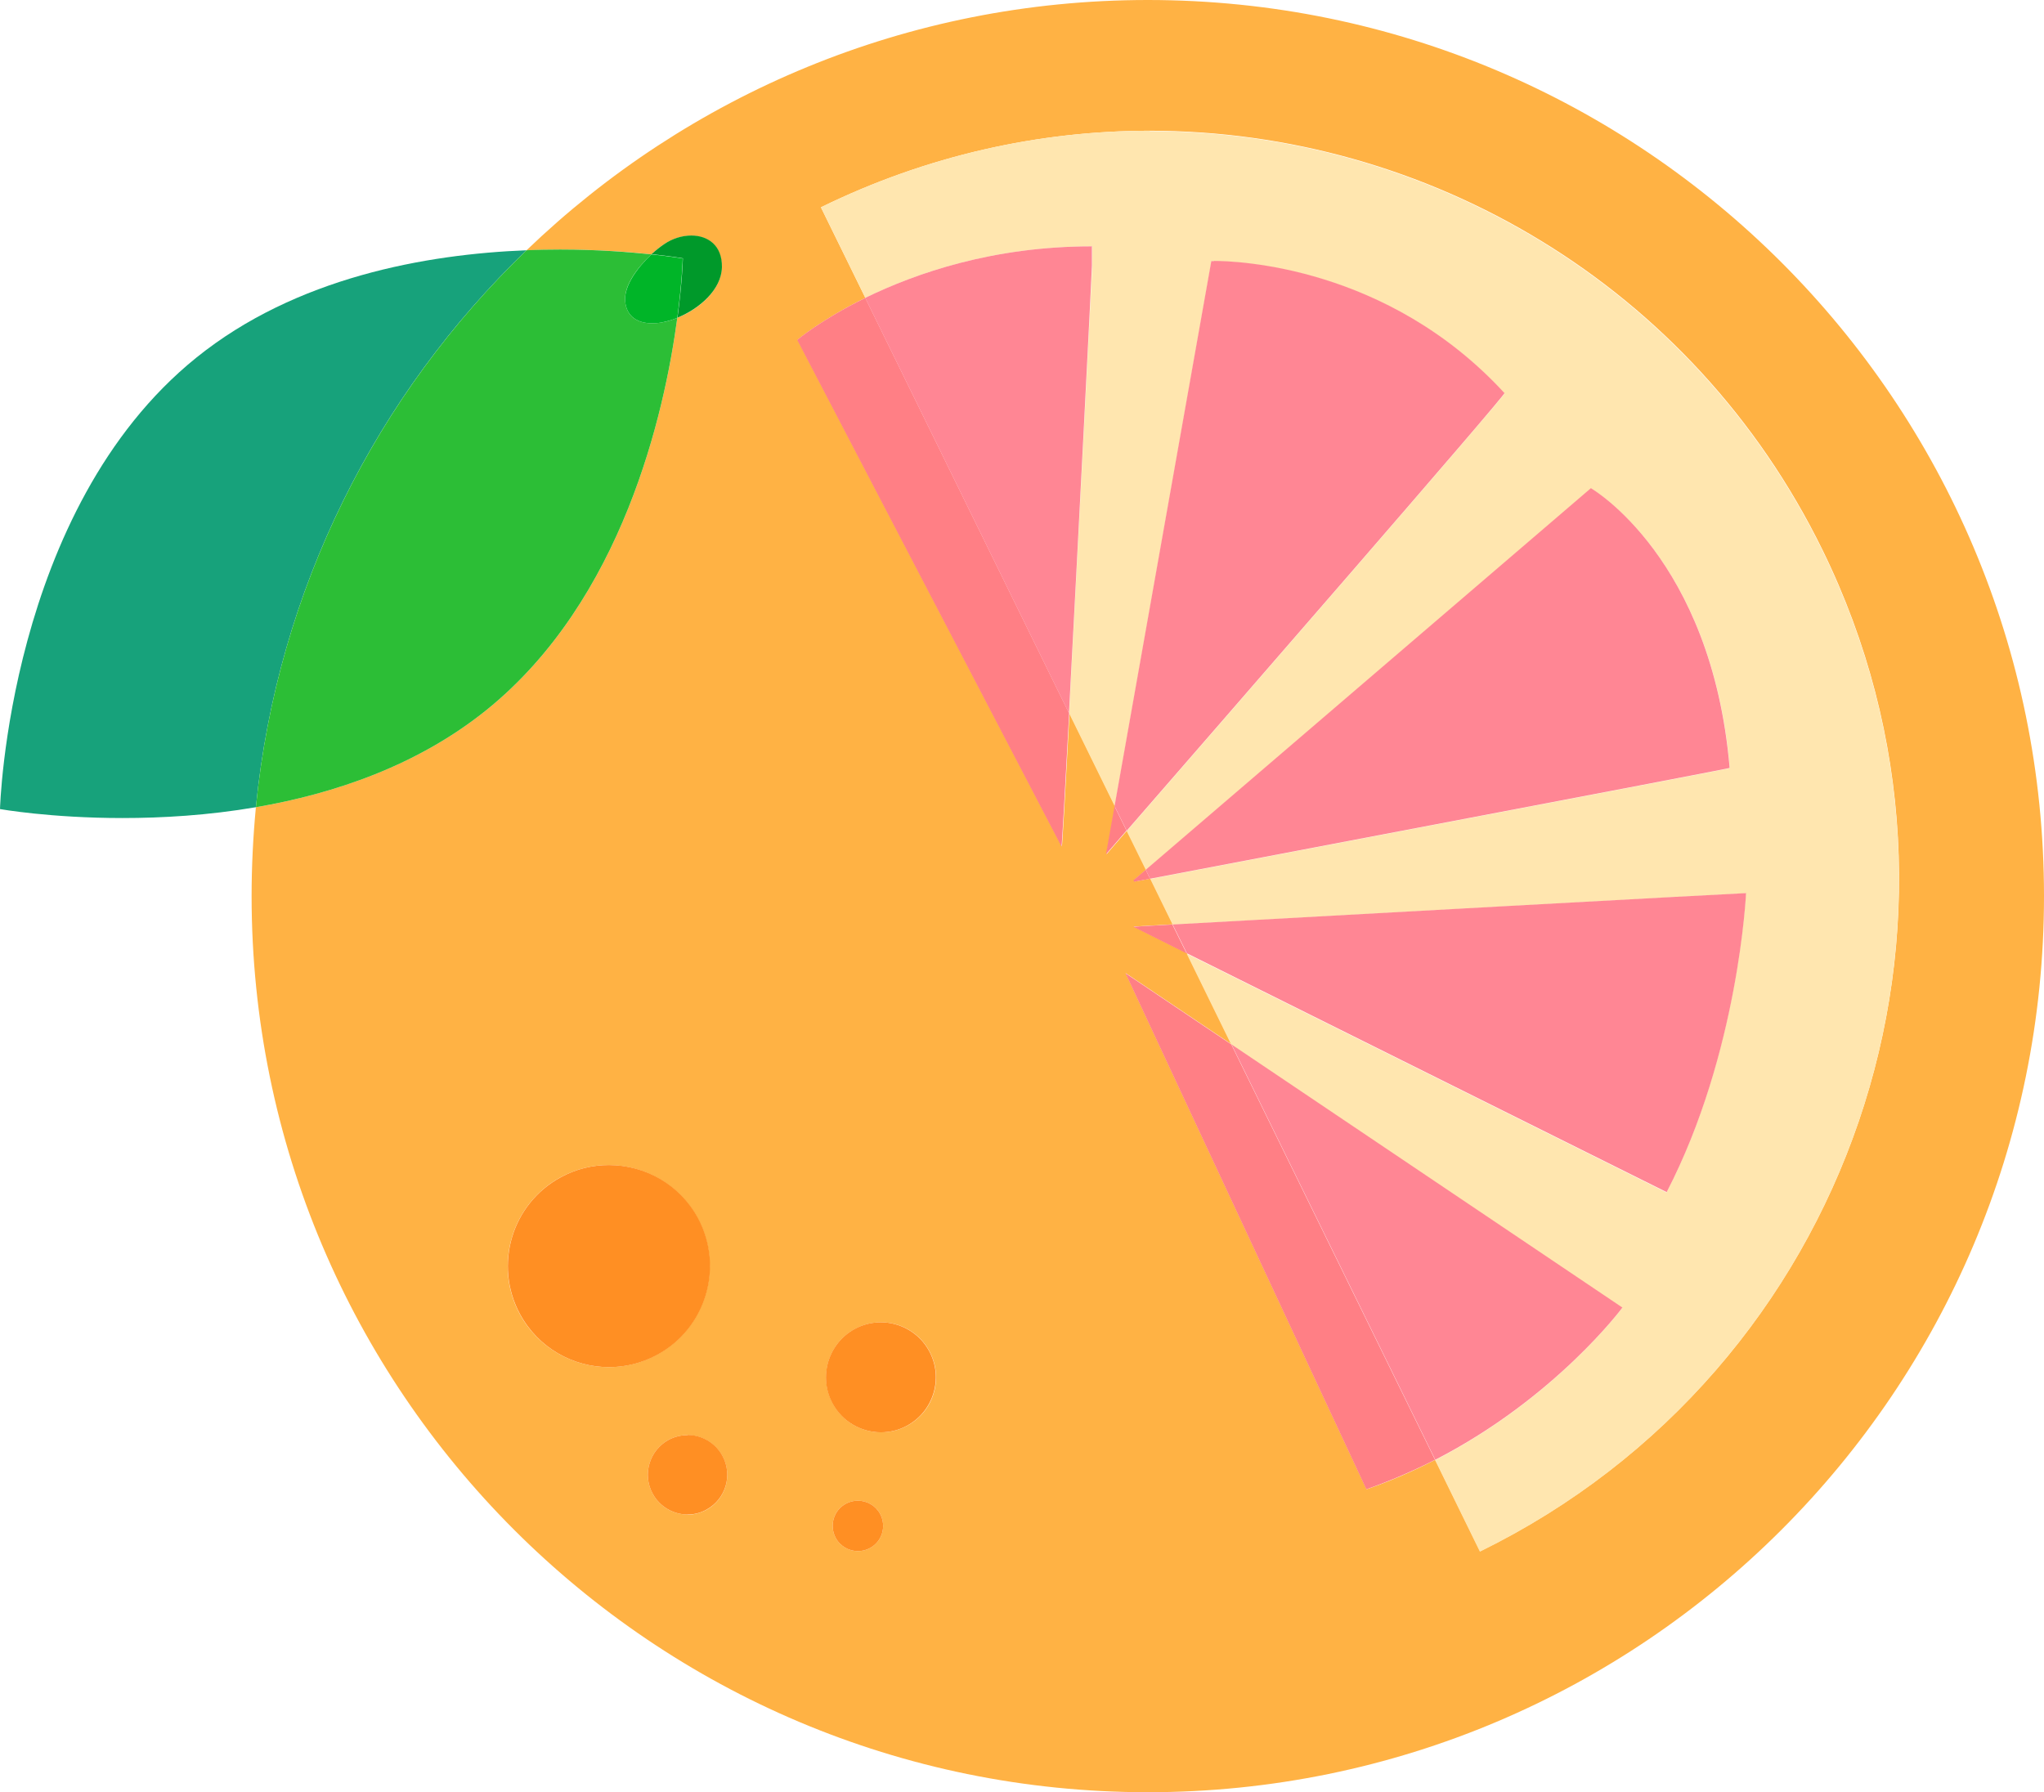
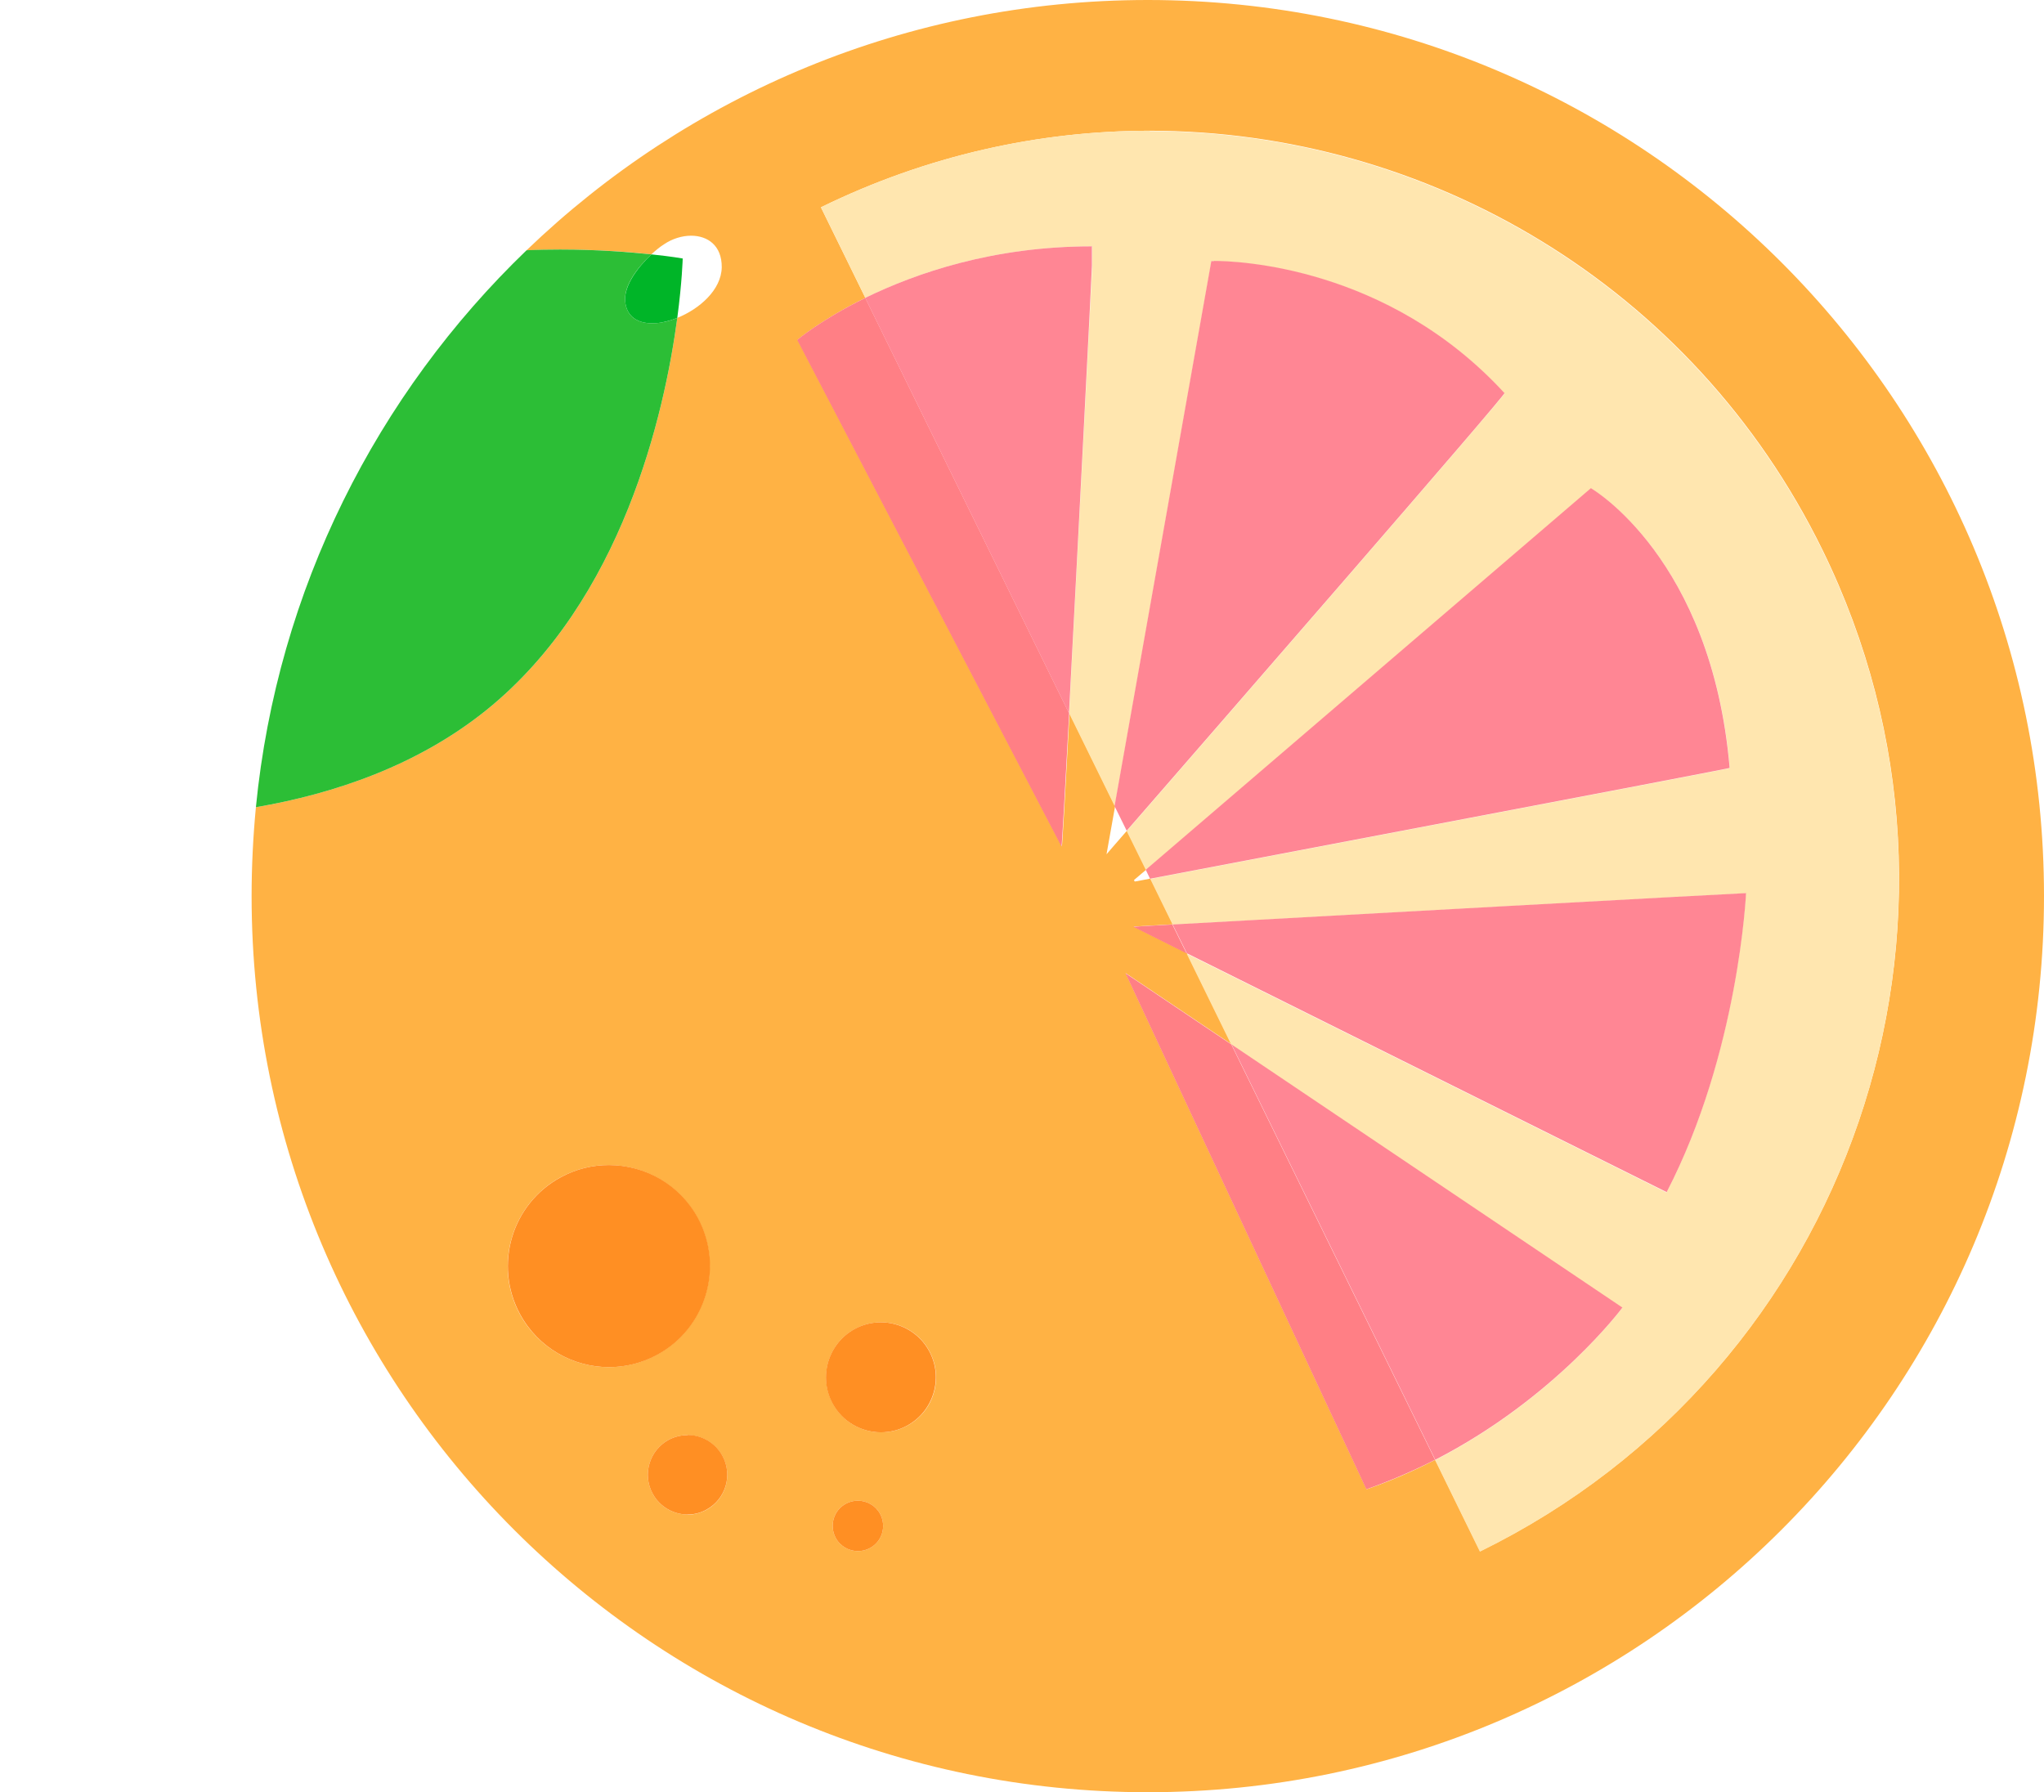
<svg xmlns="http://www.w3.org/2000/svg" id="Layer_2" width="109.43" height="95.96" viewBox="0 0 109.43 95.96">
  <defs>
    <style>
      .cls-1 {
        fill: #2cbe36;
      }

      .cls-2 {
        fill: #00992a;
      }

      .cls-3 {
        fill: #ff8f23;
      }

      .cls-4 {
        fill: #ffb244;
      }

      .cls-5 {
        fill: #00b528;
      }

      .cls-6 {
        fill: #ff8694;
      }

      .cls-7 {
        fill: #ffe6af;
      }

      .cls-8 {
        fill: #ff7f85;
      }

      .cls-9 {
        fill: #17a27b;
      }
    </style>
  </defs>
  <g id="Layer_1-2" data-name="Layer_1">
    <g>
      <path class="cls-4" d="M45.93,83.05c-.48,0-.95-.26-1.19-.71-.35-.66-.11-1.48.55-1.83.2-.11.42-.16.64-.16.48,0,.95.26,1.19.71.35.66.11,1.48-.55,1.83-.2.11-.42.16-.64.16M36.81,81.09c-.76,0-1.49-.41-1.87-1.12-.56-1.03-.17-2.32.86-2.88.32-.17.67-.25,1.01-.25.76,0,1.49.41,1.87,1.12.56,1.03.17,2.32-.86,2.88-.32.17-.67.26-1.01.26M47.17,76.69c-1.05,0-2.06-.56-2.59-1.55-.77-1.43-.24-3.22,1.2-3.99.44-.24.92-.35,1.39-.35,1.05,0,2.06.56,2.59,1.55.77,1.43.24,3.22-1.2,3.99-.44.24-.92.35-1.39.35M32.6,73.2c-1.92,0-3.79-1.03-4.77-2.84-1.42-2.63-.43-5.91,2.19-7.33.82-.44,1.69-.65,2.56-.65,1.92,0,3.79,1.03,4.77,2.84,1.42,2.63.43,5.91-2.2,7.33-.82.44-1.69.65-2.56.65M46.33,15.95l-2.38-4.85c5.68-2.78,11.69-4.1,17.61-4.1,14.81,0,29.05,8.24,36.01,22.44,9.74,19.87,1.54,43.88-18.33,53.62l-2.4-4.9c-1.14.59-2.37,1.13-3.68,1.58l-12.9-27.64,5.68,3.82-2.39-4.88-2.86-1.43s.78-.04,2.11-.12l-1.2-2.45c-.4.08-.69.13-.85.16l-.04-.08.66-.56-1.03-2.09c-.7.8-1.1,1.27-1.1,1.27l.46-2.58-2.44-4.97c-.22,4.13-.39,7.13-.41,7.13,0,0,0,0,0,0l-13.76-26.38-.39-.75s1.28-1.09,3.65-2.25M61.45,0c-12.91,0-24.63,5.1-33.26,13.4.62-.02,1.23-.04,1.8-.04,2.02,0,3.72.13,4.88.26.24-.22.47-.41.68-.54.44-.3.97-.46,1.45-.46.88,0,1.65.52,1.64,1.69-.02,1.22-1.21,2.24-2.38,2.71-.68,5.09-2.92,15.11-10.22,21-3.69,2.97-8.16,4.48-12.34,5.2-.15,1.57-.23,3.16-.23,4.76,0,26.5,21.48,47.98,47.98,47.98s47.98-21.48,47.98-47.98S87.95,0,61.45,0" />
-       <path class="cls-2" d="M37.01,12.61c-.49,0-1.01.16-1.45.46-.21.14-.44.32-.68.54,1.06.11,1.68.22,1.68.22,0,0-.03,1.23-.29,3.18,1.17-.48,2.36-1.5,2.38-2.71.02-1.16-.75-1.69-1.64-1.69" />
      <path class="cls-7" d="M61.56,7c-5.92,0-11.94,1.32-17.61,4.1l2.38,4.85c2.71-1.33,6.85-2.76,12.12-2.76h.03v1.03c-.02.44-.76,14.93-1.24,23.98l2.44,4.97,5.18-29.18h0s0,0,0,0c0,0,.05,0,.14,0,1.15,0,9.27.25,15.54,7.07,0,0,.01,0,.01,0,.15,0-15.84,18.39-20.23,23.44l1.03,2.09,23.83-20.42h.02s6.45,3.71,7.41,14.96l-.8.16c-.22.06-24.89,4.75-30.23,5.77l1.2,2.45c7.2-.4,30.42-1.68,30.69-1.68,0,0,0,0,0,0,0,0-.4,8.55-4.25,16.02l-25.69-12.79,2.39,4.88,20.93,14.09s-3.57,4.83-10.02,8.15l2.4,4.9c19.87-9.74,28.08-33.75,18.33-53.62-6.96-14.19-21.2-22.44-36.01-22.44" />
      <path class="cls-3" d="M32.59,62.38c-.87,0-1.75.21-2.56.65-2.63,1.42-3.61,4.7-2.19,7.33.98,1.81,2.84,2.84,4.77,2.84.87,0,1.74-.21,2.56-.65,2.63-1.42,3.61-4.7,2.2-7.33-.98-1.81-2.84-2.84-4.77-2.84" />
      <path class="cls-3" d="M47.16,70.8c-.47,0-.95.11-1.39.35-1.43.77-1.97,2.56-1.2,3.99.53.99,1.55,1.55,2.59,1.55.47,0,.95-.11,1.39-.35,1.43-.77,1.97-2.56,1.2-3.99-.53-.99-1.55-1.55-2.59-1.55" />
      <path class="cls-3" d="M36.81,76.84c-.34,0-.69.08-1.01.25-1.03.56-1.42,1.85-.86,2.88.38.71,1.12,1.12,1.87,1.12.34,0,.69-.08,1.01-.26,1.03-.56,1.42-1.85.86-2.88-.38-.71-1.12-1.12-1.87-1.12" />
      <path class="cls-3" d="M45.93,80.35c-.22,0-.44.05-.64.16-.66.35-.9,1.17-.55,1.83.24.45.71.71,1.19.71.22,0,.44-.05.64-.16.66-.35.9-1.17.55-1.83-.24-.45-.71-.71-1.19-.71" />
      <path class="cls-8" d="M46.33,15.95c-2.37,1.16-3.65,2.25-3.65,2.25l.39.75,13.76,26.38s0,0,0,0c.02,0,.19-3,.41-7.13l-10.91-22.24" />
      <path class="cls-6" d="M58.44,13.19c-5.27,0-9.4,1.43-12.12,2.76l10.91,22.24c.48-9.05,1.22-23.54,1.23-23.98v-1.03h-.02" />
-       <path class="cls-8" d="M59.67,43.16l-.46,2.58s.41-.47,1.1-1.27l-.65-1.32" />
      <path class="cls-6" d="M64.86,13.98h0s0,0,0,0M64.99,13.98c-.09,0-.14,0-.14,0h0l-5.18,29.18.65,1.32c4.39-5.05,20.39-23.44,20.23-23.44,0,0,0,0-.01,0-6.27-6.82-14.39-7.07-15.54-7.07" />
      <path class="cls-8" d="M60.25,52.1l12.9,27.64c1.31-.46,2.54-1,3.68-1.58l-10.91-22.24-5.68-3.82" />
      <path class="cls-6" d="M65.93,55.92l10.91,22.24c6.45-3.32,10.02-8.15,10.02-8.15l-20.93-14.09" />
      <path class="cls-8" d="M62.78,49.5c-1.32.07-2.11.12-2.11.12l2.86,1.43-.76-1.54" />
      <path class="cls-6" d="M93.47,47.82c-.28,0-23.49,1.28-30.69,1.68l.76,1.54,25.69,12.79c3.86-7.46,4.25-16.02,4.25-16.02,0,0,0,0,0,0" />
-       <path class="cls-8" d="M61.34,46.57l-.66.56.04.08c.17-.03.46-.09.85-.16l-.23-.48" />
      <path class="cls-6" d="M85.19,26.14h-.02s-23.83,20.43-23.83,20.43l.23.48c5.34-1.02,30.01-5.71,30.23-5.77l.8-.16c-.96-11.25-7.41-14.97-7.41-14.97" />
-       <path class="cls-9" d="M28.19,13.4c-5.38.21-12.35,1.45-17.68,5.75C.42,27.29,0,43.32,0,43.32c0,0,2.69.48,6.56.48,2.11,0,4.57-.14,7.14-.58,1.15-11.68,6.49-22.13,14.49-29.82" />
      <path class="cls-1" d="M29.99,13.36c-.58,0-1.18.01-1.8.04-8,7.7-13.34,18.14-14.49,29.82,4.19-.72,8.65-2.23,12.34-5.2,7.3-5.89,9.54-15.91,10.22-21-.3.12-.59.21-.87.25-.16.03-.32.04-.48.04-.73,0-1.36-.31-1.44-1.18-.08-.84.67-1.83,1.41-2.51-1.16-.12-2.86-.26-4.88-.26" />
      <path class="cls-5" d="M34.88,13.62c-.73.68-1.48,1.67-1.41,2.51.08.87.72,1.18,1.44,1.18.16,0,.32-.01.48-.04.28-.05.57-.13.87-.25.26-1.95.29-3.18.29-3.18,0,0-.61-.11-1.68-.22" />
    </g>
  </g>
</svg>